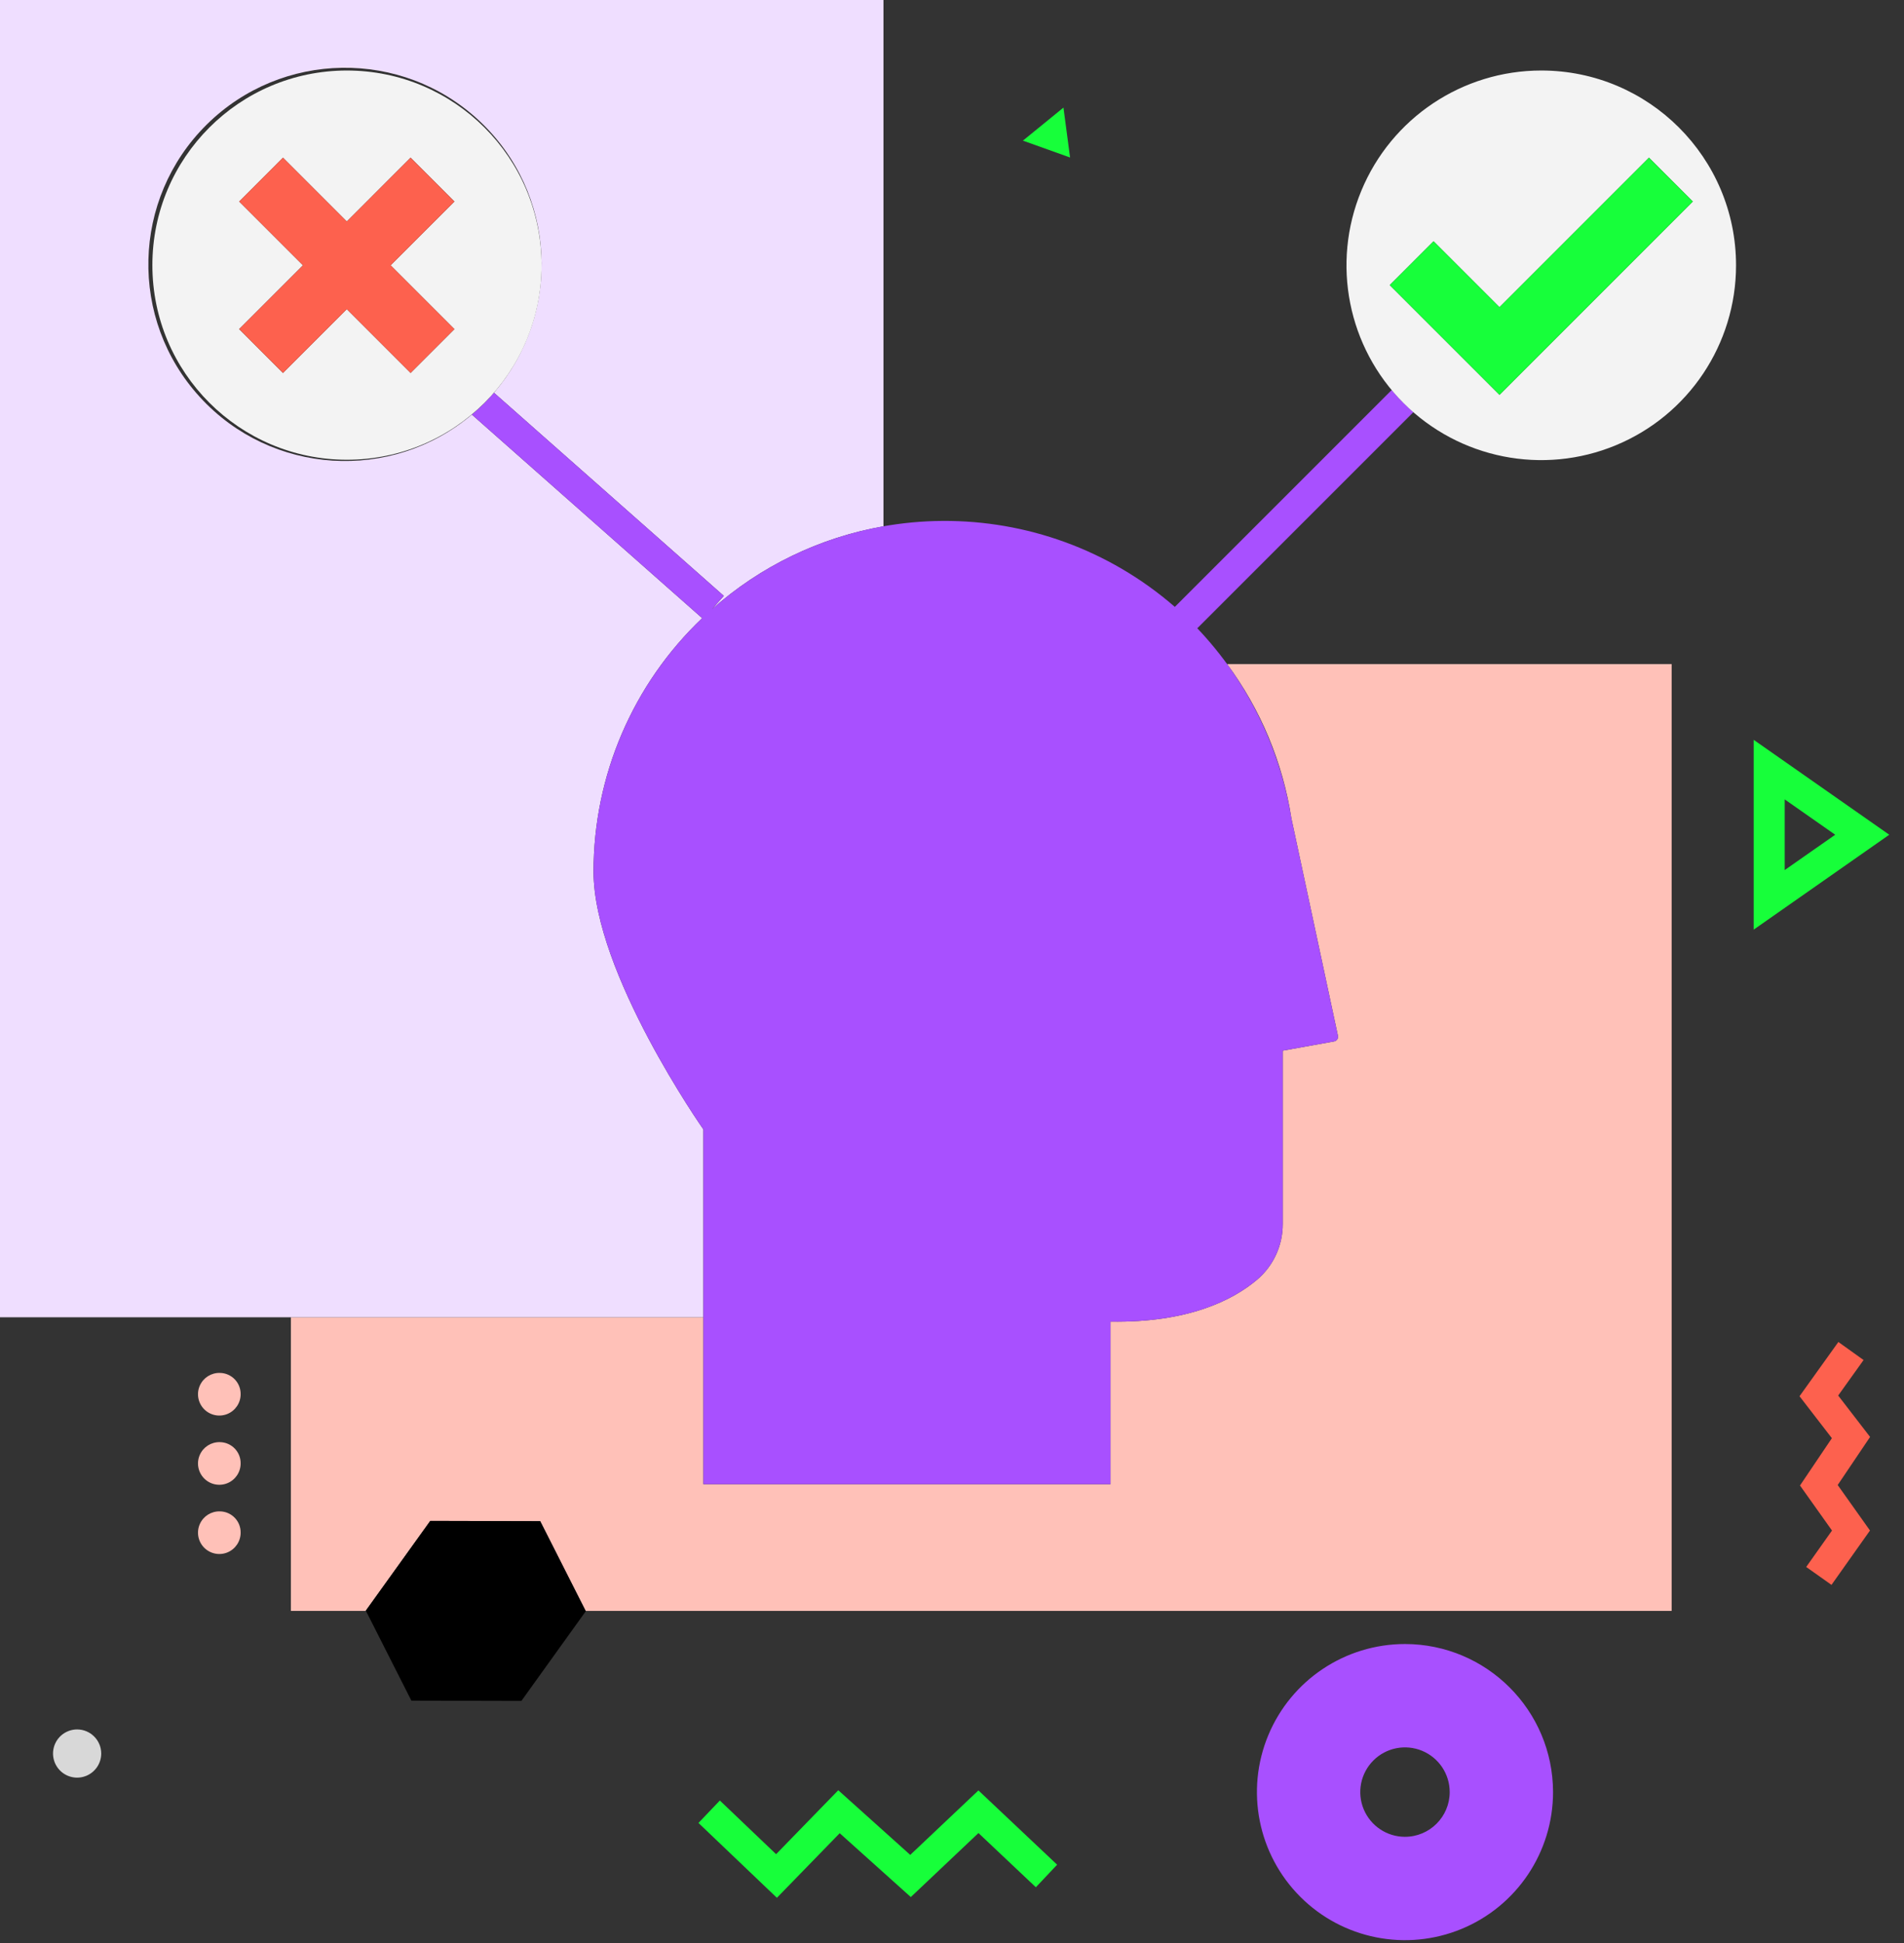
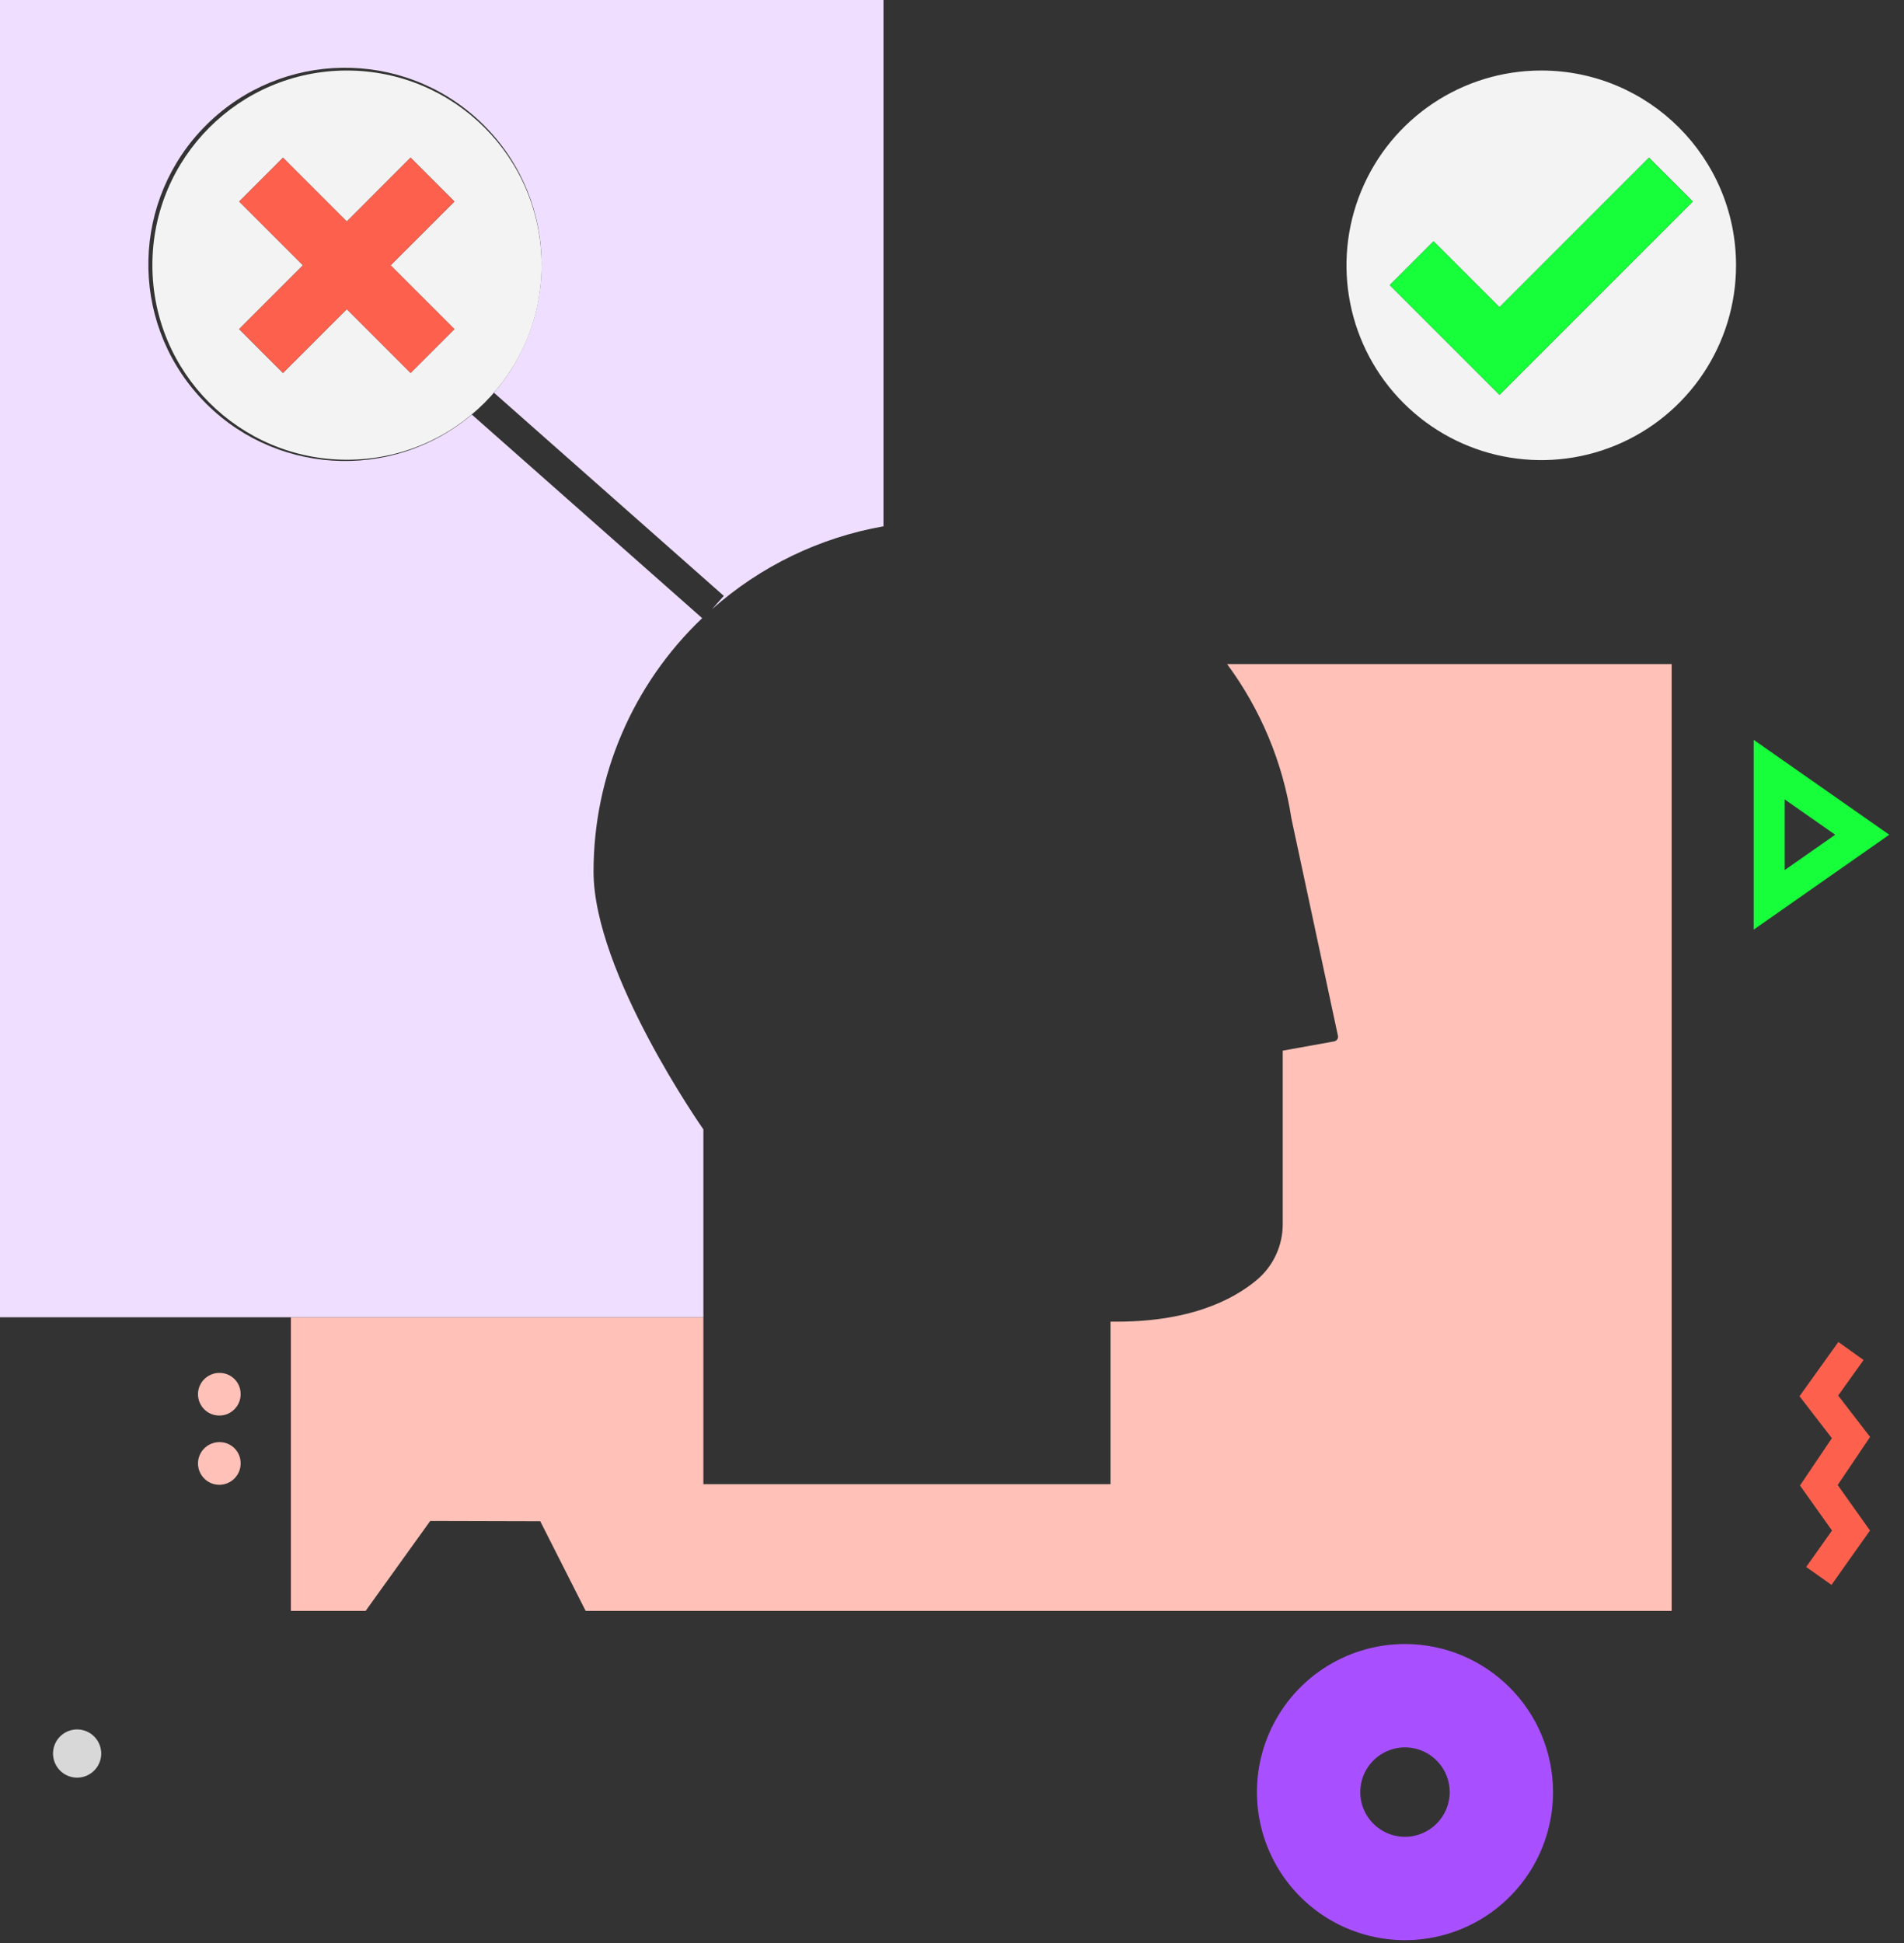
<svg xmlns="http://www.w3.org/2000/svg" width="98px" height="100px" viewBox="0 0 98 100" version="1.1">
  <rect x="0" y="0" width="98" height="100" fill="#333333" stroke="none" />
  <title>quick_flexi_decisions</title>
  <desc>Created with Sketch.</desc>
  <g id="Page-1" stroke="none" stroke-width="1" fill="none" fill-rule="evenodd">
    <g id="CIL" transform="translate(-1060, -1797)">
      <g id="quick_flexi_decisions" transform="translate(1060, 1797)">
        <polygon id="Path" points="91.861 41.141 91.861 44.779 94.459 42.961" />
        <circle id="Oval" cx="72.315" cy="92.233" r="2.301" />
        <path d="M68.864,53.308 C68.878,53.372 68.865,53.439 68.828,53.494 C68.791,53.548 68.734,53.585 68.669,53.597 L66.023,54.073 L66.023,62.998 C66.026,64.101 65.543,65.15 64.701,65.863 C63.455,66.915 61.162,68.083 57.158,68.019 L57.158,76.386 L36.204,76.386 L36.204,67.796 L14.972,67.796 L14.972,82.908 L18.836,82.908 L18.829,82.893 L22.145,78.276 L27.806,78.291 L30.144,82.908 L86.041,82.908 L86.041,34.176 L63.158,34.176 C64.891,36.517 66.028,39.246 66.47,42.125 L68.864,53.308 Z" id="Path" fill="#FFC1B8" fill-rule="nonzero" />
        <path d="M90.264,38.077 L90.264,47.844 L97.241,42.961 L90.264,38.077 Z M91.86,41.142 L94.459,42.961 L91.86,44.779 L91.86,41.142 Z" id="Shape" fill="#17FF3A" fill-rule="nonzero" />
        <path d="M36.204,58.126 C36.204,58.126 30.55,50.074 30.55,44.86 C30.548,39.929 32.569,35.213 36.141,31.814 L24.287,21.337 C20.137,24.843 13.958,24.447 10.29,20.438 C6.622,16.43 6.774,10.241 10.634,6.417 C14.495,2.594 20.685,2.501 24.658,6.207 C28.631,9.912 28.969,16.094 25.423,20.211 L37.255,30.668 L36.649,31.353 C39.138,29.141 42.193,27.664 45.473,27.087 L45.473,0 L0,0 L0,67.796 L36.204,67.796 L36.204,58.126 Z" id="Path" fill="#EFDEFF" fill-rule="nonzero" />
        <path d="M72.315,84.612 C69.233,84.612 66.455,86.469 65.275,89.317 C64.096,92.164 64.748,95.442 66.927,97.621 C69.107,99.801 72.384,100.452 75.232,99.273 C78.079,98.094 79.936,95.315 79.936,92.233 C79.931,88.026 76.522,84.617 72.315,84.612 L72.315,84.612 Z M72.315,94.534 C71.385,94.534 70.546,93.973 70.189,93.113 C69.833,92.253 70.03,91.264 70.688,90.606 C71.346,89.947 72.336,89.751 73.196,90.107 C74.056,90.463 74.617,91.302 74.617,92.233 C74.615,93.503 73.586,94.532 72.315,94.534 L72.315,94.534 Z" id="Shape" fill="#A850FF" fill-rule="nonzero" />
        <polygon id="Path" fill="#FD614E" fill-rule="nonzero" points="94.612 71.823 95.919 69.996 94.622 69.067 92.622 71.859 94.288 74.018 92.647 76.453 94.294 78.771 92.966 80.646 94.268 81.568 96.249 78.77 94.587 76.429 96.254 73.954" />
-         <polygon id="Path" fill="#17FF3A" fill-rule="nonzero" points="46.851 95.465 43.146 92.137 39.946 95.428 37.051 92.666 35.95 93.82 39.987 97.673 43.22 94.349 46.88 97.635 50.362 94.34 53.316 97.13 54.411 95.969 50.36 92.146" />
-         <polygon id="Path" fill="#17FF3A" fill-rule="nonzero" points="54.737 5.538 52.65 7.238 55.077 8.106" />
        <path d="M3.97,89.008 C3.468,89.008 3.016,89.31 2.824,89.773 C2.632,90.237 2.738,90.77 3.092,91.125 C3.447,91.48 3.98,91.586 4.444,91.394 C4.907,91.202 5.21,90.75 5.21,90.248 C5.21,89.563 4.654,89.008 3.97,89.008 L3.97,89.008 Z" id="Path" fill="#D8D8D8" fill-rule="nonzero" />
-         <polygon id="Path" fill="#000000" fill-rule="nonzero" points="22.145 78.276 18.829 82.894 18.836 82.909 21.174 87.526 26.836 87.54 30.151 82.923 30.144 82.909 27.805 78.29" />
        <path d="M11.322,74.222 C10.875,74.209 10.465,74.467 10.285,74.876 C10.104,75.285 10.19,75.762 10.501,76.083 C10.812,76.404 11.287,76.504 11.701,76.336 C12.115,76.168 12.386,75.766 12.386,75.319 C12.395,74.722 11.918,74.231 11.322,74.222 Z" id="Path" fill="#FFC1B8" fill-rule="nonzero" />
-         <path d="M11.322,77.785 C10.875,77.772 10.465,78.03 10.285,78.439 C10.104,78.848 10.19,79.325 10.501,79.646 C10.812,79.966 11.287,80.067 11.701,79.899 C12.115,79.731 12.386,79.329 12.386,78.882 C12.395,78.285 11.918,77.794 11.322,77.785 L11.322,77.785 Z" id="Path" fill="#FFC1B8" fill-rule="nonzero" />
        <path d="M11.322,70.659 C10.875,70.646 10.465,70.904 10.285,71.313 C10.104,71.722 10.19,72.199 10.501,72.52 C10.812,72.841 11.287,72.941 11.701,72.773 C12.115,72.605 12.386,72.203 12.386,71.756 C12.395,71.16 11.918,70.669 11.322,70.659 Z" id="Path" fill="#FFC1B8" fill-rule="nonzero" />
-         <path d="M71.631,20.073 L60.469,31.234 C53.624,25.29 43.434,25.341 36.649,31.353 L37.255,30.668 L25.423,20.211 C25.075,20.616 24.695,20.992 24.287,21.337 L36.141,31.814 C32.569,35.213 30.548,39.929 30.55,44.86 C30.55,50.074 36.204,58.126 36.204,58.126 L36.204,76.386 L57.158,76.386 L57.158,68.019 C61.162,68.083 63.455,66.915 64.701,65.863 C65.543,65.15 66.026,64.101 66.023,62.998 L66.023,54.073 L68.669,53.597 C68.734,53.585 68.791,53.548 68.828,53.494 C68.865,53.439 68.878,53.372 68.864,53.308 L66.47,42.125 C65.877,38.448 64.189,35.036 61.625,32.335 L72.752,21.208 C72.349,20.86 71.974,20.48 71.631,20.073 L71.631,20.073 Z" id="Path" fill="#A850FF" fill-rule="nonzero" />
        <path d="M17.85,3.629 C12.32,3.634 7.841,8.119 7.843,13.649 C7.844,19.178 12.326,23.66 17.856,23.662 C23.385,23.664 27.87,19.184 27.875,13.655 C27.875,8.118 23.387,3.629 17.85,3.629 Z M23.39,16.938 L21.133,19.195 L17.85,15.911 L14.566,19.195 L12.31,16.938 L15.593,13.655 L12.31,10.372 L14.566,8.115 L17.85,11.399 L21.133,8.115 L23.39,10.372 L20.106,13.655 L23.39,16.938 Z" id="Shape" fill="#F3F3F3" fill-rule="nonzero" />
        <polygon id="Path" fill="#FD614E" fill-rule="nonzero" points="21.133 8.115 17.85 11.399 14.566 8.115 12.31 10.372 15.594 13.655 12.31 16.938 14.566 19.195 17.85 15.912 21.133 19.195 23.389 16.938 20.106 13.655 23.389 10.372" />
        <path d="M79.33,3.629 C75.275,3.629 71.619,6.072 70.068,9.818 C68.516,13.564 69.373,17.877 72.241,20.744 C75.108,23.611 79.42,24.469 83.166,22.917 C86.913,21.366 89.355,17.71 89.355,13.655 C89.355,8.118 84.867,3.629 79.33,3.629 Z M77.18,20.323 L71.53,14.674 L73.787,12.418 L77.18,15.81 L84.874,8.115 L87.13,10.372 L77.18,20.323 Z" id="Shape" fill="#F3F3F3" fill-rule="nonzero" />
        <polygon id="Path" fill="#17FF3A" fill-rule="nonzero" points="77.18 15.81 73.786 12.417 71.53 14.674 77.18 20.323 87.13 10.372 84.873 8.115" />
      </g>
    </g>
  </g>
</svg>